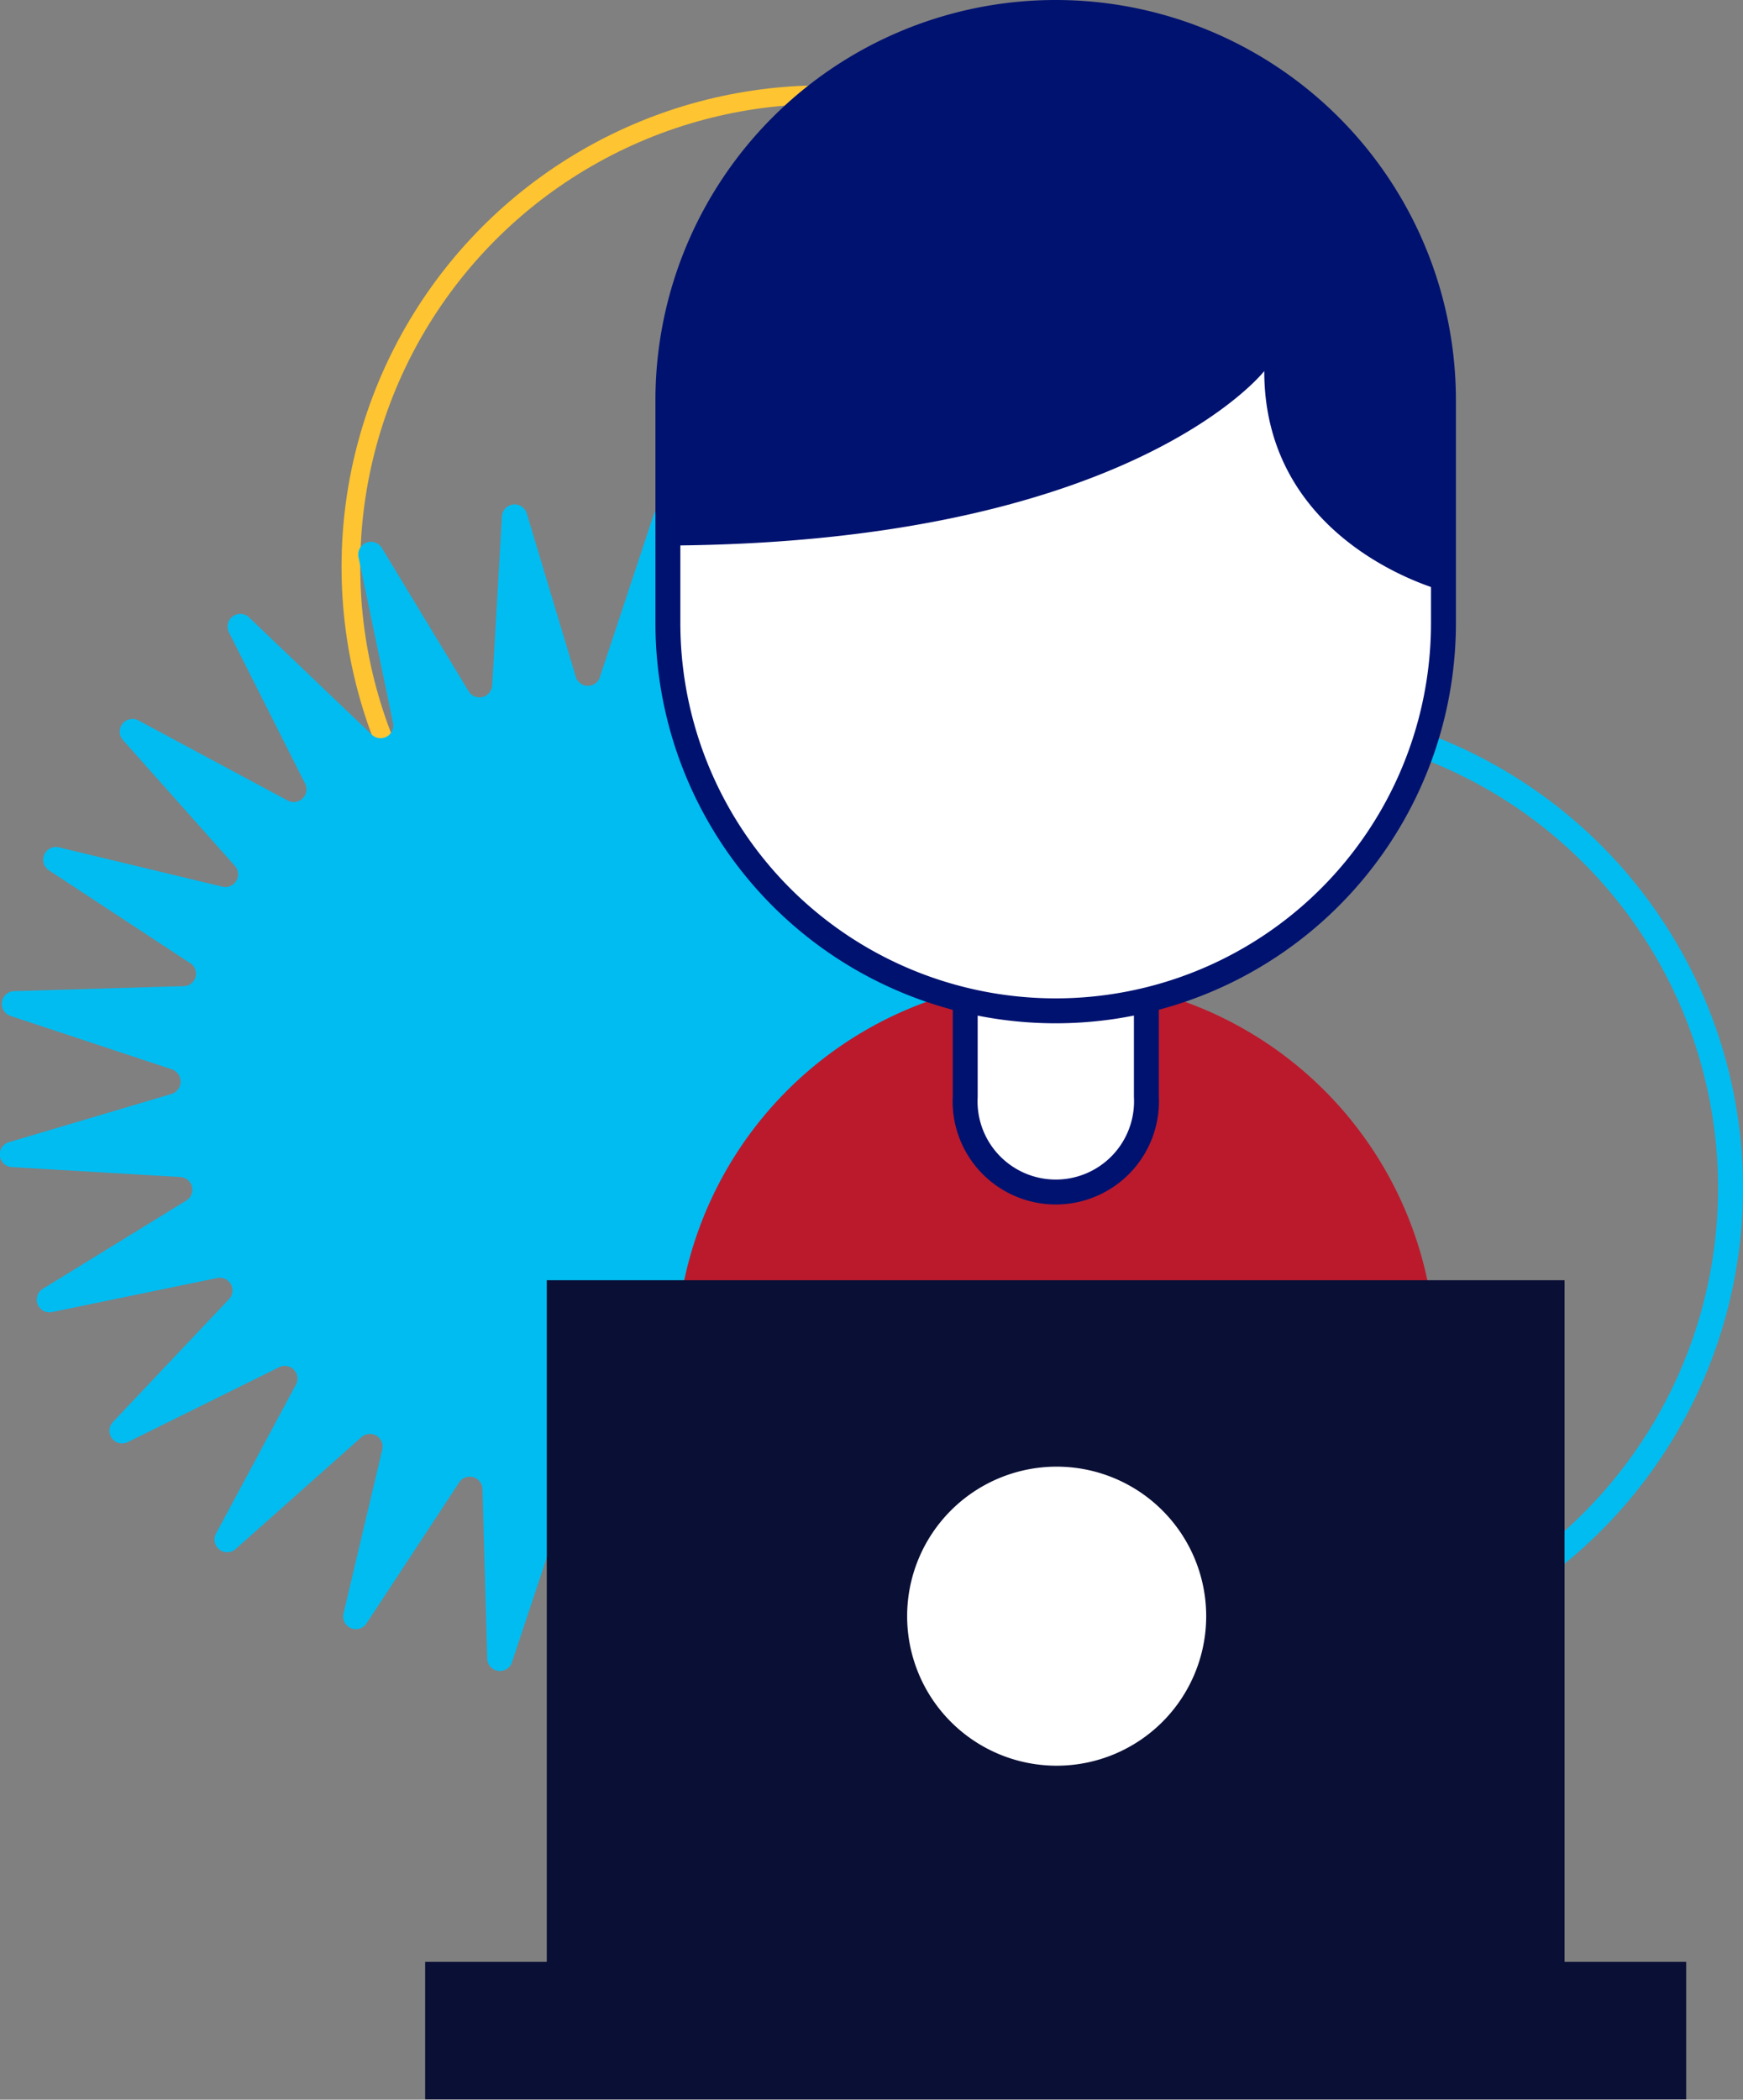
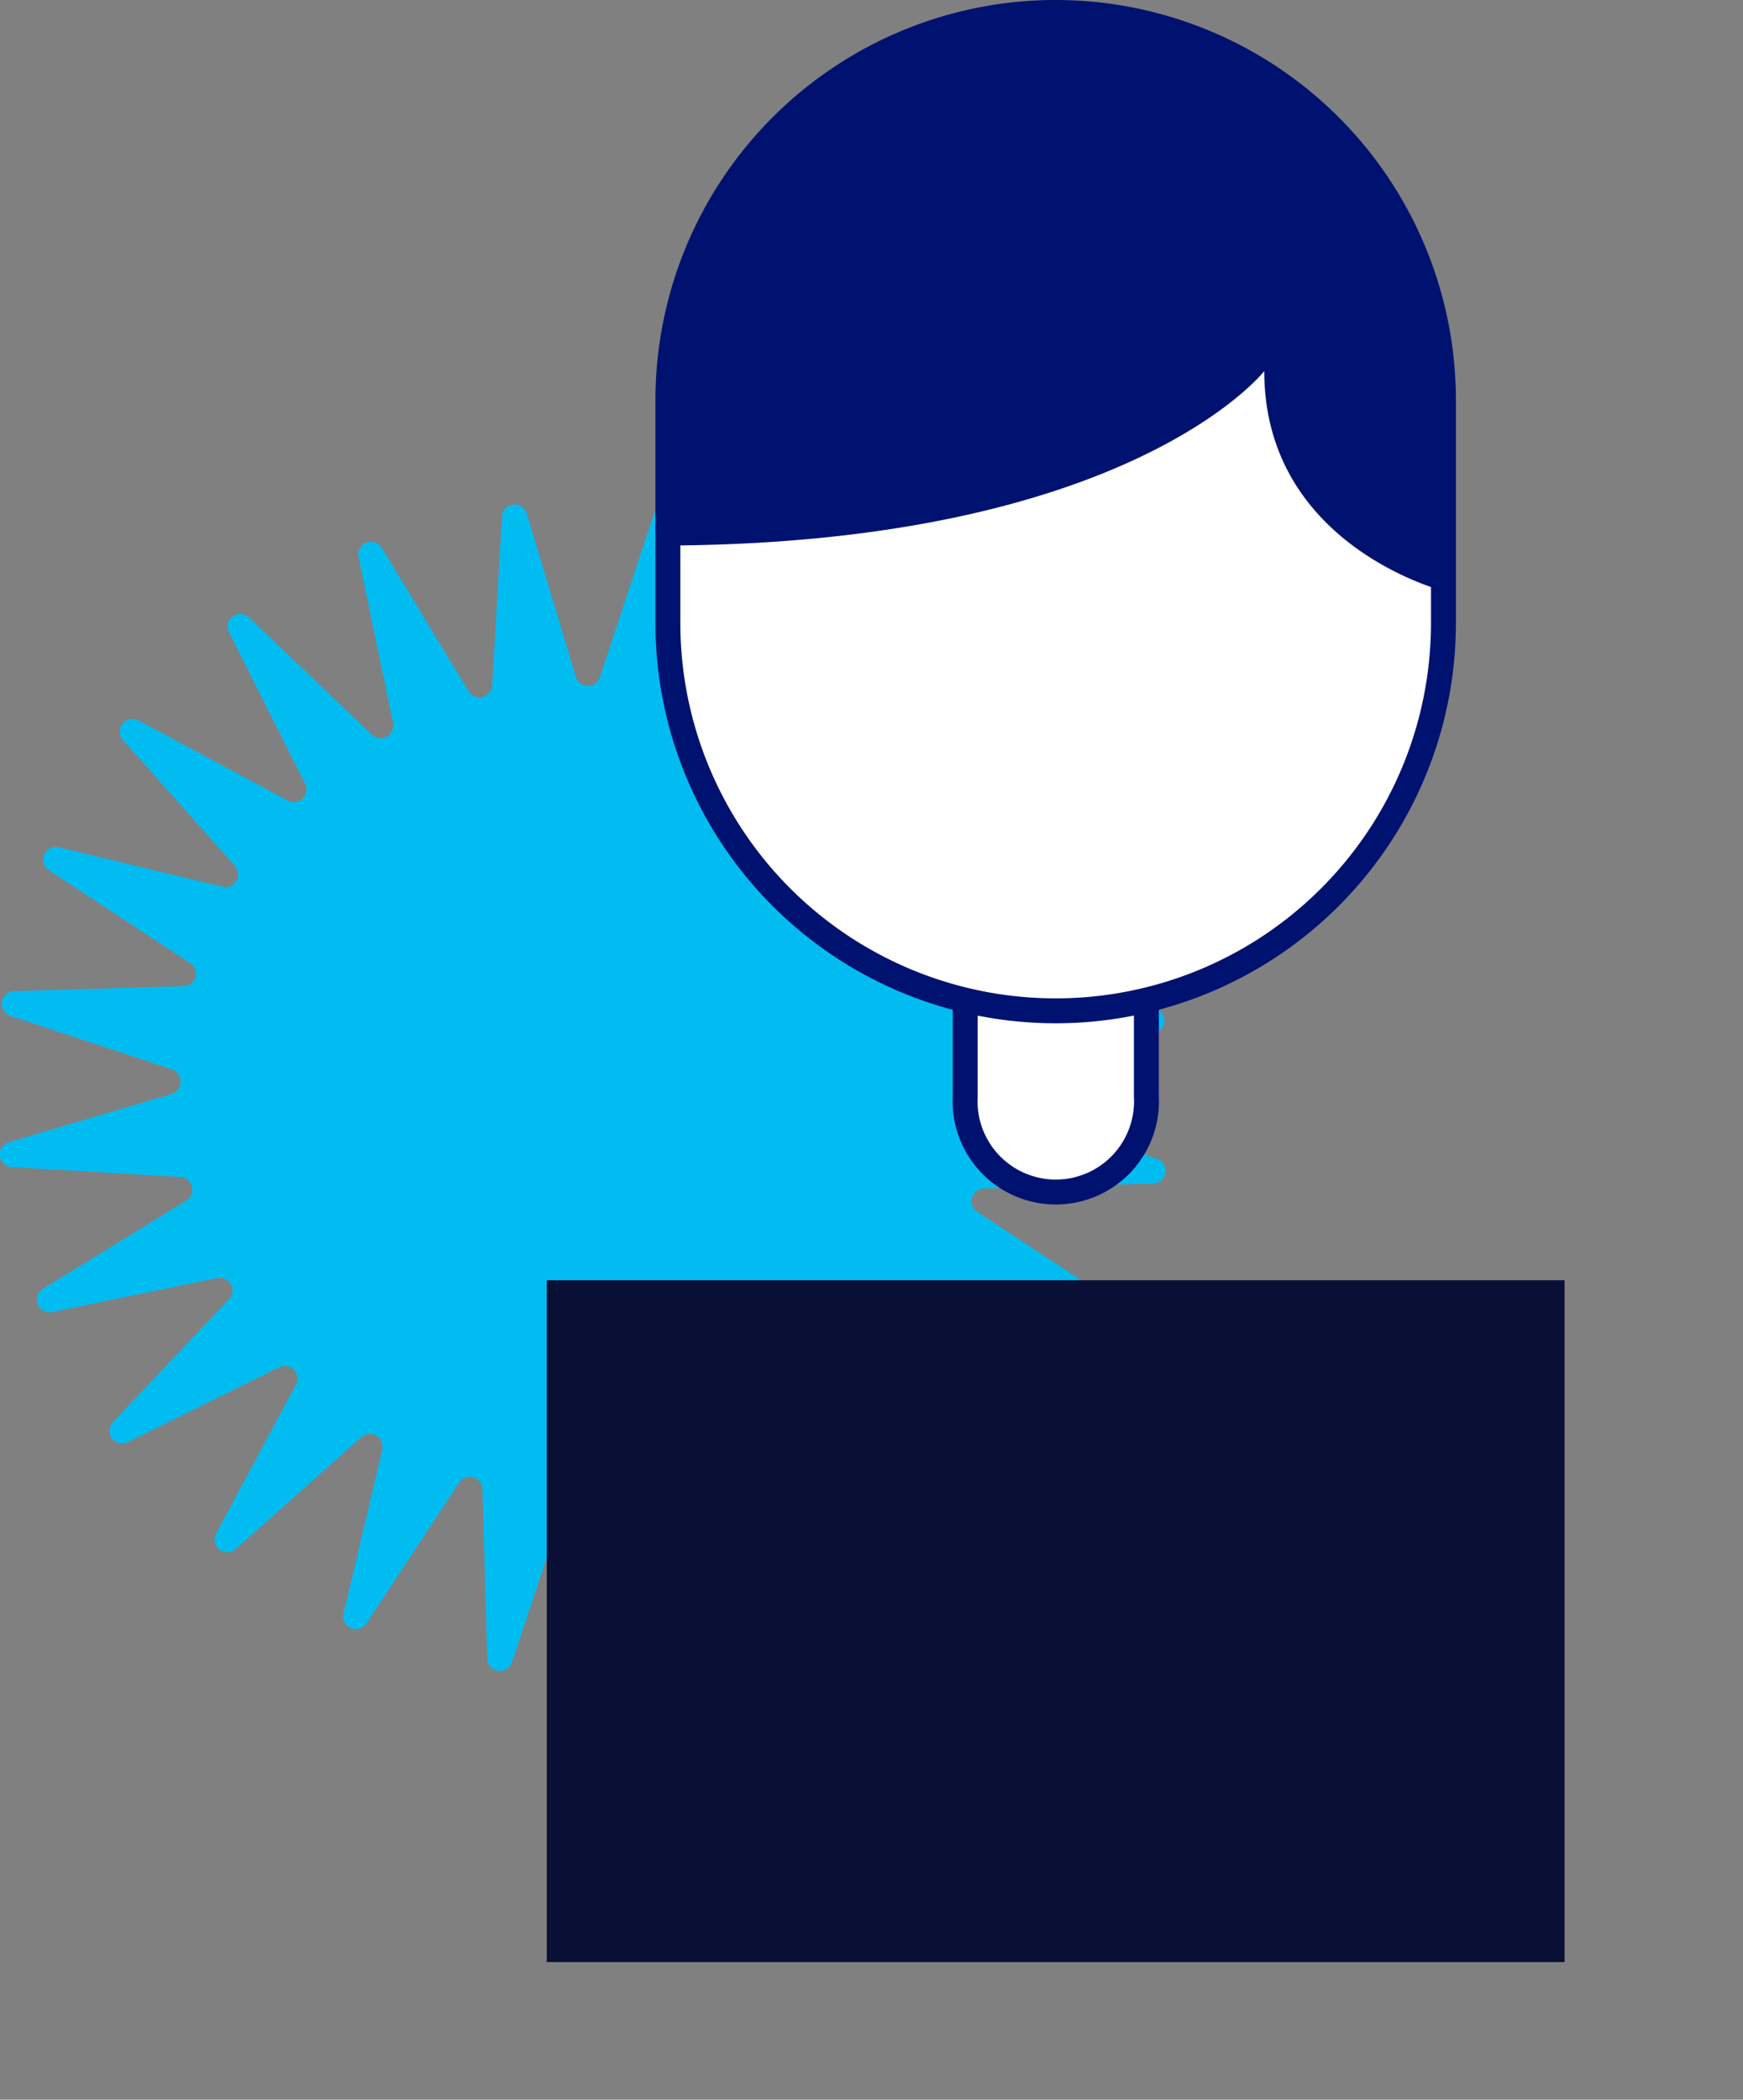
<svg xmlns="http://www.w3.org/2000/svg" id="BACKGROUND" viewBox="0 0 69.94 84.25">
  <rect x="0" y="0" width="69.94" height="84.25" fill="#808080" stroke="none" />
  <defs>
    <style>.cls-1,.cls-2{fill:none;}.cls-1{stroke:#ffc431;stroke-width:0.75px;}.cls-1,.cls-2,.cls-5{stroke-miterlimit:10;}.cls-2{stroke:#00bcf1;}.cls-3{fill:#00bcf1;}.cls-4{fill:#bb1a2c;}.cls-5,.cls-8{fill:#fff;}.cls-5{stroke:#001270;}.cls-6{fill:#001270;}.cls-7{fill:#0a0f35;}</style>
  </defs>
-   <circle class="cls-1" cx="33.03" cy="22.75" r="18.95" />
-   <circle class="cls-2" cx="50.49" cy="47.67" r="18.95" />
  <path class="cls-3" d="M46.32,40.46l-6.76-.4a.51.51,0,0,1-.24-.94l5.77-3.55a.51.51,0,0,0-.37-.94L38.08,36a.51.51,0,0,1-.47-.85l4.65-4.93a.51.51,0,0,0-.6-.81l-6.06,3a.51.51,0,0,1-.67-.7l3.22-6a.51.51,0,0,0-.79-.62L32.3,29.69a.51.51,0,0,1-.84-.5L33,22.6a.51.51,0,0,0-.92-.4l-3.73,5.66a.51.51,0,0,1-.93-.26l-.2-6.78a.51.51,0,0,0-1-.14l-2.13,6.43a.51.51,0,0,1-1,0l-1.95-6.5a.51.51,0,0,0-1,.12l-.39,6.77a.51.51,0,0,1-.95.23L15.33,22a.51.51,0,0,0-.94.37L15.77,29a.51.51,0,0,1-.85.48L10,24.78a.51.51,0,0,0-.81.6l3.05,6.06a.51.51,0,0,1-.7.68l-6-3.22a.51.51,0,0,0-.62.78l4.51,5.07a.51.51,0,0,1-.5.83L2.36,34a.51.51,0,0,0-.4.92l5.66,3.72a.5.5,0,0,1-.26.93l-6.78.2a.51.51,0,0,0-.14,1l6.43,2.13a.52.52,0,0,1,0,1L.36,45.83a.51.51,0,0,0,.12,1l6.77.4a.51.51,0,0,1,.23.94L1.71,51.72a.51.51,0,0,0,.37.93l6.64-1.37a.51.51,0,0,1,.48.84L4.54,57.05a.51.51,0,0,0,.6.81l6.06-3a.51.51,0,0,1,.68.69l-3.22,6a.51.51,0,0,0,.78.62l5.07-4.51a.51.51,0,0,1,.83.5l-1.56,6.6a.51.51,0,0,0,.92.39l3.72-5.66a.51.51,0,0,1,.94.26l.19,6.78a.51.51,0,0,0,1,.15l2.14-6.44a.51.51,0,0,1,1,0l1.94,6.49a.51.51,0,0,0,1-.12L27,59.8a.51.51,0,0,1,.94-.24l3.56,5.77a.51.51,0,0,0,.93-.37L31,58.32a.51.51,0,0,1,.85-.47l4.93,4.65a.51.51,0,0,0,.8-.6l-3-6.06a.5.5,0,0,1,.69-.67l6,3.22a.51.51,0,0,0,.62-.79l-4.51-5.06a.51.51,0,0,1,.5-.84l6.6,1.57a.51.51,0,0,0,.39-.92l-5.66-3.73a.51.51,0,0,1,.27-.93l6.77-.2a.51.51,0,0,0,.15-1l-6.44-2.13a.51.51,0,0,1,0-1l6.49-1.95A.51.51,0,0,0,46.32,40.46Z" />
-   <path class="cls-4" d="M57.6,68.74V54.92a15.24,15.24,0,1,0-30.47,0V68.74Z" />
-   <path class="cls-5" d="M38.73,35.6V44A3.64,3.64,0,1,0,46,44V35.6Z" />
+   <path class="cls-5" d="M38.73,35.6V44A3.64,3.64,0,1,0,46,44V35.6" />
  <path class="cls-5" d="M57.92,25A15.56,15.56,0,0,1,42.36,40.56h0A15.56,15.56,0,0,1,26.8,25V16.06A15.56,15.56,0,0,1,42.36.5h0A15.56,15.56,0,0,1,57.92,16.06Z" />
  <path class="cls-6" d="M57.92,16.06a15.56,15.56,0,0,0-31.12,0v5.83c18.55-.1,23.93-7,23.93-7,0,7,7.19,8.82,7.19,8.82Z" />
  <rect class="cls-7" x="21.94" y="51.37" width="40.84" height="27.36" />
-   <rect class="cls-7" x="17.06" y="78.72" width="50.6" height="5.52" />
-   <path class="cls-8" d="M48.4,64.85a6,6,0,1,1-6-6A6,6,0,0,1,48.4,64.85Z" />
</svg>